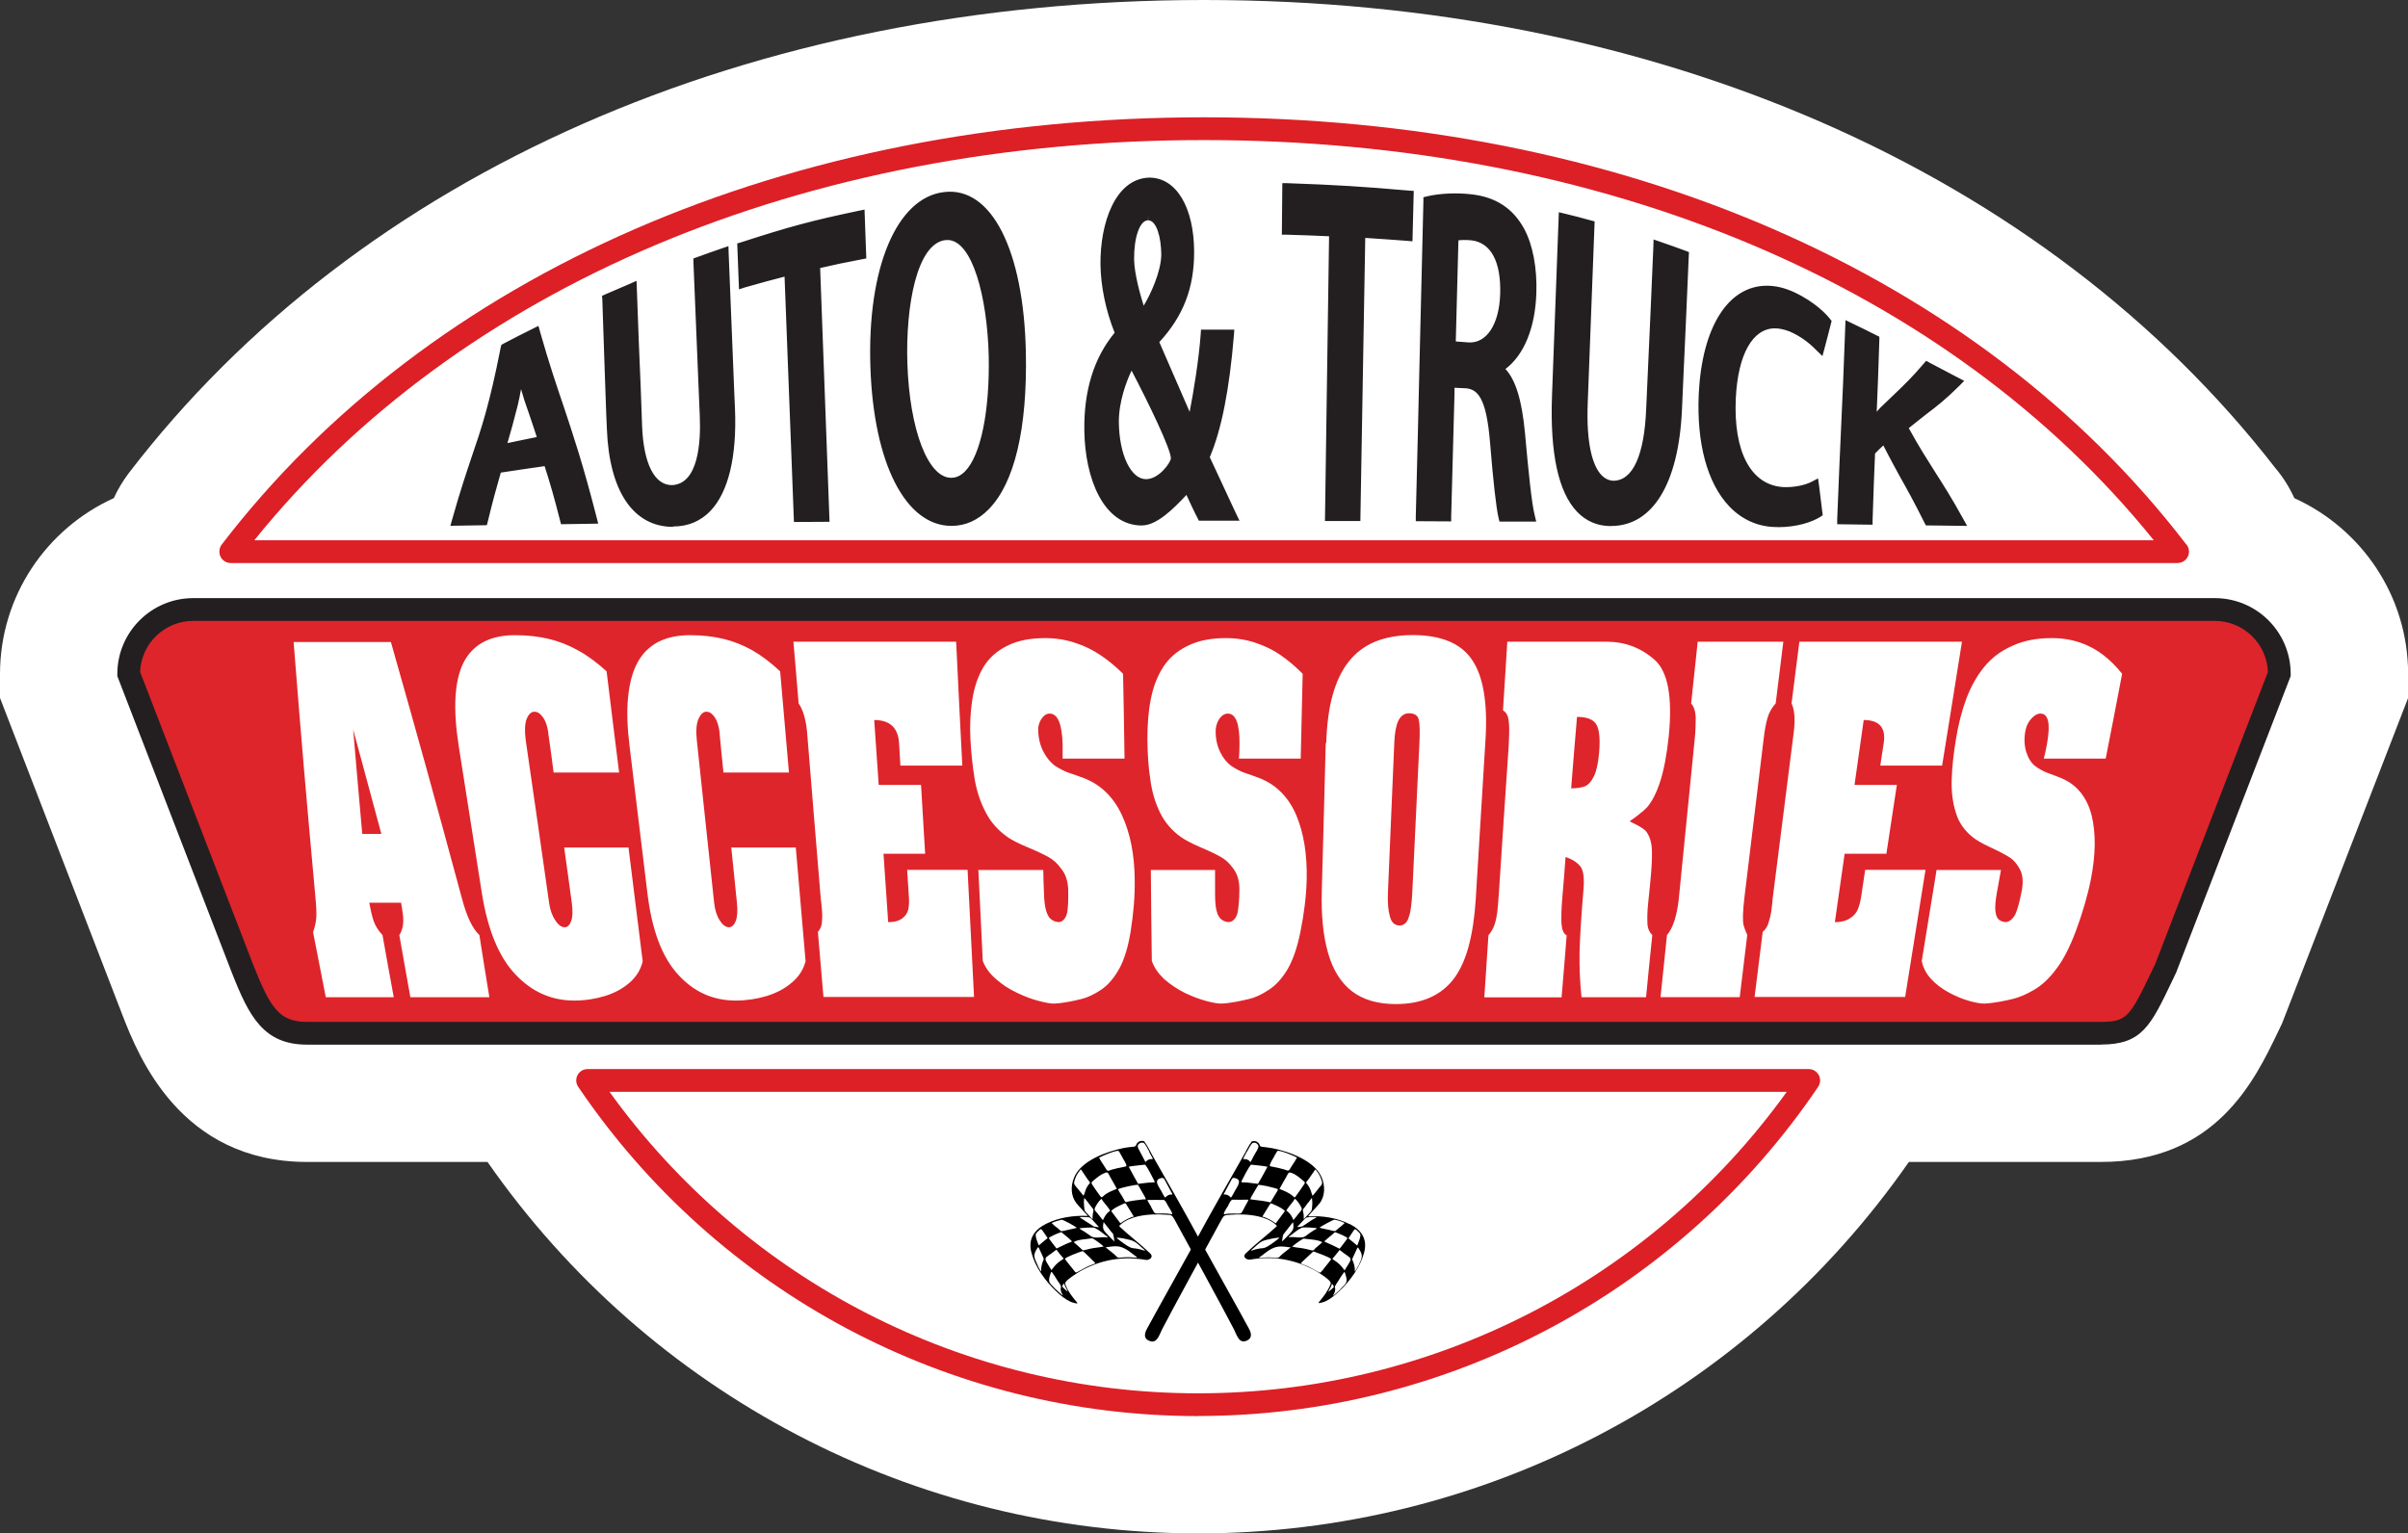
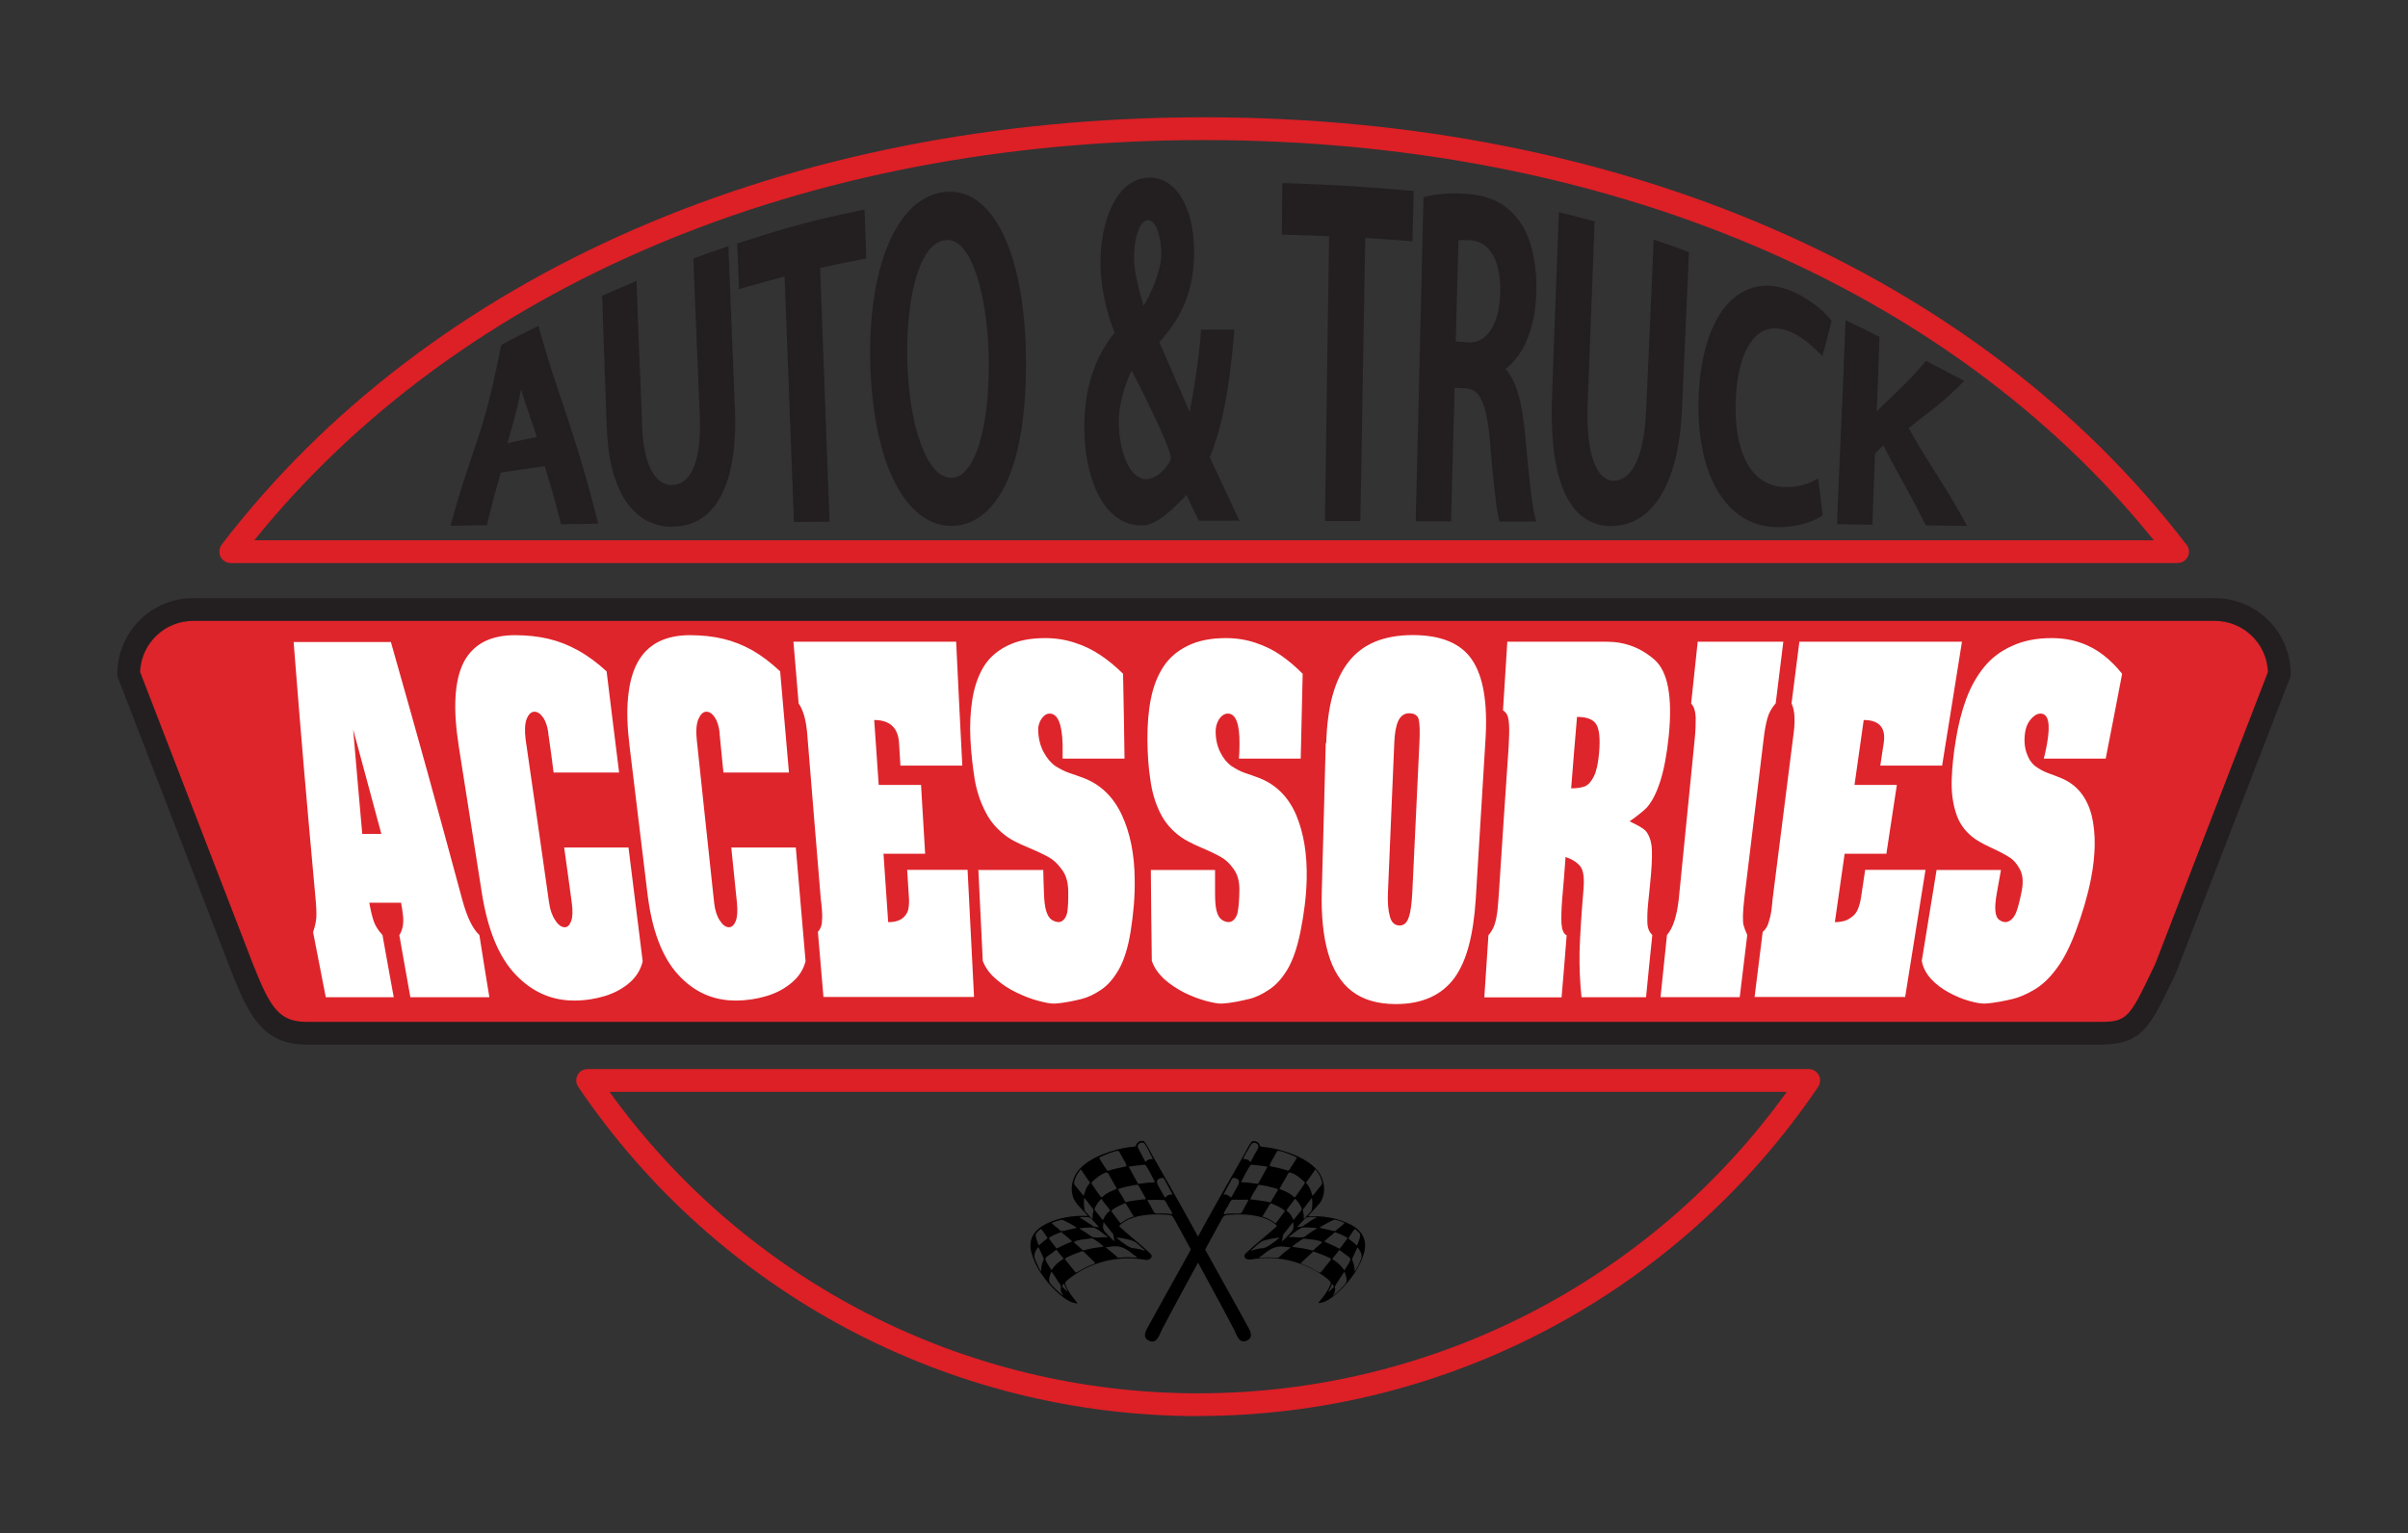
<svg xmlns="http://www.w3.org/2000/svg" width="246.278" height="156.872">
  <rect width="100%" height="100%" fill="#333333" stroke="none" />
-   <path fill="#fff" d="M234.66 50.97c-.5-1.1-1.16-2.16-1.96-3.1C209.1 17.46 169.2 0 123.14 0 76.8 0 36.7 17.66 13.14 48.44c-.6.8-1.1 1.64-1.5 2.52-6.86 3.1-11.64 10-11.64 18v2.44l12.56 32.54c1.6 4.1 5.9 14.93 18.84 14.93h18.46c16.58 23.8 43.65 38 72.68 38 29.03 0 56.1-14.18 72.69-38h19.65c11.74 0 15.7-8.3 18.1-13.3l.43-.9 12.88-33.27v-2.45c0-8-4.78-14.87-11.62-17.98z" />
  <g fill="#231F20">
    <path d="M60.52 53.1c-1.1 0-1.65.02-2.76.03-.7-2.7-1.04-3.86-1.72-5.98-2.1.3-3.14.45-5.22.76-.56 2-.84 3-1.4 5.35-1.1.02-1.62.02-2.7.04 2.1-7.58 3.14-8.25 4.98-17.68 1.2-.63 1.82-.94 3.04-1.56 2.23 7.85 3.35 9.45 5.78 19.04zm-4.96-8.02c-.58-1.77-.87-2.58-1.44-4.25-.33-1.05-.65-2.22-.9-3.3-.02 0-.03 0-.05.02-.2 1.3-.44 2.7-.7 3.84-.5 1.95-.76 2.82-1.27 4.6 1.74-.38 2.6-.57 4.36-.92zM46.06 53.8l.18-.64c.79-2.83 1.44-4.74 2-6.42.98-2.86 1.82-5.33 2.97-11.2l.06-.25.2-.12c1.22-.64 1.83-.95 3.06-1.56l.54-.27.16.58c.93 3.28 1.68 5.48 2.4 7.6 1 3.02 1.97 5.86 3.4 11.45l.15.6-3.8.06-.1-.38c-.63-2.47-.97-3.65-1.58-5.56-1.72.24-2.75.4-4.48.66l-.03.1c-.5 1.75-.77 2.72-1.3 4.9l-.1.38-3.74.06zm6.1-17.84c-1.15 5.78-2 8.25-2.97 11.1-.53 1.54-1.12 3.27-1.82 5.72l1.64-.03c.47-1.94.76-2.96 1.2-4.57l.2-.72.33-.04c2.08-.32 3.13-.47 5.22-.77l.4-.06.14.4c.67 2.07 1.02 3.23 1.65 5.63l1.73-.02c-1.32-5.14-2.24-7.87-3.22-10.75-.68-2-1.38-4.08-2.24-7.07-.82.42-1.38.7-2.27 1.17zm-1.67 10.7l.22-.8c.52-1.8.77-2.67 1.26-4.6.26-1.12.5-2.54.7-3.8l.04-.26.8-.35.18.56c.28 1.18.6 2.3.9 3.28l.44 1.3c.32.93.58 1.7 1 2.95l.17.53-.54.1c-1.75.36-2.62.54-4.36.92l-.8.17zm2.8-6.85c-.1.6-.23 1.18-.35 1.7-.42 1.64-.66 2.52-1.04 3.82 1.1-.22 1.87-.4 3-.62-.3-.94-.53-1.6-.8-2.4l-.45-1.3c-.12-.4-.24-.78-.36-1.2zM74.67 41.86c.32 7.87-2.1 11.5-5.8 11.53-3.55 0-6.06-3.13-6.3-9.53-.2-5.1-.28-7.37-.48-13.28 1-.47 1.5-.7 2.53-1.12.23 6.2.33 8.67.54 14.15.18 4.53 1.68 6.6 3.67 6.5 2.17-.1 3.44-2.5 3.23-7.56-.25-6.2-.38-9.1-.64-15.76 1.03-.37 1.55-.55 2.6-.9.26 6.68.38 9.68.64 15.96zM68.84 53.9c-4.07 0-6.53-3.65-6.77-10L62 42.3c-.14-4.07-.23-6.44-.4-11.7l-.03-.33.3-.14c1.03-.45 1.54-.67 2.56-1.1l.67-.3.03.73c.16 4.53.26 7.07.4 10.23l.14 3.9c.15 3.84 1.26 6.04 3.05 6.04 2.74-.12 2.96-4.47 2.85-7.05l-.15-3.62c-.16-4-.28-6.9-.5-12.15v-.37l.34-.12c1.04-.38 1.56-.56 2.6-.92l.64-.22.02.67c.25 6.1.37 9.13.58 14.37l.07 1.6c.2 4.9-.67 8.5-2.5 10.44-1.02 1.06-2.3 1.6-3.8 1.6h-.03zm-6.24-23c.17 5.03.26 7.38.4 11.35l.07 1.6c.2 5.75 2.32 9.04 5.77 9.04v.5l.04-.5c1.2-.02 2.24-.46 3.06-1.32 1.65-1.72 2.42-5.08 2.23-9.7l-.07-1.6c-.2-5.05-.32-8.04-.55-13.7-.56.2-1 .35-1.6.57.2 5 .3 7.88.47 11.8l.15 3.6c.27 6.53-1.87 8-3.7 8.08h-.15c-1.14 0-3.8-.67-4.05-6.98l-.15-3.92c-.12-3-.2-5.42-.37-9.5-.53.23-.96.4-1.55.68zM88.1 26.03c-1.9.36-2.86.56-4.75 1 .4 10.38.58 15.4.97 25.85-1.05 0-1.57 0-2.62.02-.4-10.3-.6-15.06-.98-25.24-1.87.47-2.8.73-4.66 1.27-.06-1.45-.1-2.18-.15-3.67 4.77-1.54 7.18-2.2 12.05-3.2.05 1.6.08 2.38.14 3.97zM81.2 53.4l-.96-25.1c-1.44.37-2.35.62-4.04 1.1l-.62.2-.18-4.7.36-.1c4.93-1.6 7.3-2.24 12.08-3.24l.58-.12.18 5-.42.08c-1.78.34-2.7.53-4.3.9l.96 25.96-3.63.02zm0-26.37l.98 25.36h1.62l-.96-25.77.4-.1c1.74-.4 2.67-.6 4.33-.9l-.1-2.96c-4.24.9-6.6 1.52-11.04 2.95l.1 2.65c1.53-.44 2.44-.68 4.07-1.1l.6-.14zM104.42 36.03c.24 11.6-2.88 17.26-7.1 17.26-4.43 0-7.48-6.37-7.8-15.77-.33-9.8 2.52-16.84 7.1-17.4 4.72-.55 7.6 6.3 7.8 15.9zm-12.1 1.12c.2 6.44 1.97 12.25 4.97 12.23 3.05-.02 4.48-5.98 4.3-13.04-.14-6.33-1.8-12.63-4.97-12.27-3.27.38-4.52 6.86-4.32 13.08zM97.32 53.8c-4.7 0-7.97-6.38-8.3-16.25-.34-10.13 2.68-17.33 7.53-17.9 4.87-.6 8.15 5.97 8.37 16.37.16 7.82-1.15 13.38-3.8 16.08-1.1 1.12-2.38 1.7-3.8 1.7zm-.17-33.2c-.16 0-.32.02-.48.04-4.24.5-6.97 7.44-6.65 16.88.3 9.13 3.24 15.27 7.3 15.27 1.14 0 2.18-.48 3.1-1.4 2.4-2.47 3.65-7.93 3.5-15.36-.2-9.37-2.85-15.43-6.77-15.43zm.15 29.28c-3.52 0-5.3-6.4-5.5-12.7-.2-6 .95-13.17 4.78-13.6 3.83-.44 5.4 6.7 5.53 12.75.15 6-.85 10.7-2.66 12.56-.63.64-1.35.97-2.14.98zm-.4-25.32c-.08 0-.14 0-.2 0-2.94.34-4.08 6.76-3.9 12.58.22 6.8 2.1 11.74 4.48 11.74.53 0 1-.23 1.44-.68 1.6-1.66 2.52-6.2 2.4-11.85-.15-5.86-1.64-11.8-4.23-11.8zM126 52.8c-1.24 0-1.86 0-3.08 0-.44-.87-1.42-3-1.42-3-.3 0-2.85 3.46-4.7 3.46-3.44 0-5.34-4.32-5.4-9.23-.07-4.33 1.18-7.57 3.13-9.83 0-.06 0-.08.02-.14-.88-2.1-1.47-4.6-1.5-7.02-.04-4.16 1.48-8.3 4.5-8.37 2.27-.06 4.07 2.56 4.08 7.1 0 3.47-1 6.33-3.6 9.07 0 .08 0 .12 0 .2 1.22 2.78 3.78 8.63 3.78 8.63.18 0 1.24-5.83 1.5-9.44.96 0 1.44 0 2.4 0-.42 5.1-1.17 9.5-2.52 12.57 1.13 2.42 1.7 3.63 2.8 6zm-5.76-5.9c0-1.55-4.48-9.97-4.48-9.97-.2-.02-1.86 3.2-1.83 6.27.04 3.53 1.34 6.33 3.3 6.32 1.58 0 3-1.96 3-2.63zM115.5 26.5c.02 2.2 1.25 5.7 1.28 5.72.35.05 2.5-3.7 2.5-6.24-.02-1.93-.55-4-1.87-3.97-1.33.03-1.92 2.26-1.9 4.5zM116.8 53.76c-3.98 0-5.84-4.88-5.9-9.72-.06-4.08.98-7.44 3.1-10-.9-2.25-1.42-4.73-1.45-7-.04-4.2 1.5-8.78 5-8.87 2.76 0 4.57 3.05 4.58 7.6 0 3.7-1.1 6.55-3.56 9.23l3.1 7.13c.38-1.9.95-5.4 1.13-7.94l.03-.47h.46c.96 0 1.44 0 2.4 0h.55l-.04.55c-.46 5.6-1.28 9.7-2.47 12.5 1.07 2.3 1.63 3.5 2.7 5.8l.34.7h-4.16l-.13-.27c-.3-.56-.82-1.68-1.14-2.37-.07.07-.14.14-.2.22-1.05 1.1-2.8 2.9-4.32 2.9zm.83-34.6c-2.76.08-4.12 4.02-4.08 7.87.03 2.2.55 4.64 1.46 6.84l.07.14-.05.3-.1.22c-2.07 2.4-3.08 5.58-3.03 9.5.05 4.2 1.6 8.74 4.9 8.74v.5-.5c1.1 0 2.8-1.76 3.6-2.6.63-.67.8-.85 1.1-.85.32.02.42.23.54.48.2.47.8 1.73 1.2 2.5h1.96c-.9-1.9-1.46-3.1-2.47-5.27l-.1-.2.1-.2c1.15-2.64 1.95-6.53 2.43-11.87-.5 0-.9 0-1.4 0-.2 2.16-.58 4.64-.75 5.66-.62 3.74-.73 3.75-1.17 3.77l-.34.02-3.97-9.17v-.33l.14-.2c2.4-2.53 3.46-5.23 3.46-8.74 0-3.88-1.45-6.6-3.5-6.6zm-.4 30.86c-2.2 0-3.76-2.8-3.8-6.8-.03-2.98 1.43-6.12 1.92-6.6l.15-.16.27-.03c.35 0 .4.02 2.68 4.68 2.05 4.22 2.3 5.33 2.3 5.8 0 .97-1.7 3.1-3.53 3.12zm-1.5-12.1c-.5 1.03-1.32 3.17-1.3 5.28.04 3.32 1.23 5.82 2.78 5.82 1.34 0 2.53-1.72 2.54-2.13 0-.96-2.32-5.73-4.02-8.98zm1.06-5.18c-.87-.1-1.8-5.22-1.8-6.2-.02-2.3.6-4.97 2.4-5h.04c1.7 0 2.32 2.3 2.33 4.46 0 2.4-1.75 5.77-2.47 6.5-.1.1-.27.24-.5.24zm.64-10.7l-.02.5c-.83 0-1.44 1.72-1.42 3.98.02 1.47.62 3.62.98 4.75.67-1.08 1.8-3.5 1.8-5.26-.02-1.72-.48-3.47-1.34-3.47v-.5zM143.98 24.16c-1.93-.15-2.9-.2-4.83-.33-.2 11.46-.3 17.74-.5 28.98-1.05 0-1.57 0-2.63 0 .16-11.29.24-17.6.4-29.1-1.92-.1-2.9-.14-4.82-.2.02-1.72.03-2.57.04-4.26 5 .17 7.48.32 12.44.74-.04 1.66-.06 2.5-.1 4.18zM139.15 53.3h-3.64l.42-29.13c-1.6-.08-2.57-.1-4.33-.16h-.5l.05-5.27h.5c5.06.18 7.5.33 12.47.76l.47.03-.13 5.16-.53-.05c-1.75-.13-2.7-.2-4.3-.3l-.5 28.96zm-2.62-1h1.63l.5-29 .52.04c1.75.1 2.7.16 4.3.28l.1-3.18c-4.48-.38-6.9-.52-11.44-.68l-.03 3.26c1.63.05 2.6.1 4.36.17h.48l-.4 29.1zM153.22 37.74c1.28.98 1.93 3.3 2.24 6.62.38 4.12.7 7.32 1.02 8.5-1.1 0-1.64 0-2.73 0-.22-.9-.54-3.64-.85-7.56-.35-4.26-1.15-5.98-3-6.07-.66-.04-.98-.05-1.62-.08-.15 5.56-.22 8.35-.36 13.7-1.05-.02-1.57-.02-2.6-.02.3-12.53.45-19.7.76-32.25 1.16-.27 2.75-.4 4.36-.2 2.32.26 3.93 1.3 5 3.25.85 1.6 1.28 3.84 1.2 6.37-.14 4-1.6 6.58-3.42 7.66 0 .03 0 .05 0 .08zm-3.04-2.22c2.2.15 3.65-2 3.76-5.42.13-4.1-1.45-5.77-3.37-6-.9-.1-1.57-.02-1.9.12-.12 4.4-.18 6.67-.3 11.2.73.03 1.1.06 1.8.1zM157.12 53.36h-3.76l-.1-.4c-.23-.95-.55-3.8-.86-7.62-.37-4.6-1.25-5.55-2.54-5.62l-1.1-.05v.57c-.13 4.87-.2 7.63-.34 12.6v.5l-3.62-.02v-.5c.16-6.08.27-10.9.38-15.68.12-5.07.24-10.1.4-16.58v-.38l.4-.1c1.3-.3 3.02-.38 4.52-.2 2.48.28 4.23 1.43 5.37 3.5.9 1.66 1.35 4.02 1.26 6.64-.12 3.52-1.26 6.3-3.16 7.73 1.06 1.14 1.68 3.2 2 6.56.33 3.68.68 7.24 1 8.43l.15.63zm-2.96-1h1.7c-.27-1.48-.56-4.28-.9-7.95-.3-3.4-.98-5.45-2.04-6.26l-.2-.16v-.53l.25-.22c1.86-1.1 3.05-3.82 3.16-7.24.08-2.46-.32-4.63-1.14-6.13-1-1.8-2.45-2.75-4.62-3-1.25-.15-2.65-.1-3.8.12-.16 6.26-.28 11.2-.4 16.17-.1 4.65-.22 9.32-.36 15.16h1.6c.14-4.67.2-7.4.33-12.12l.04-1.57 2.1.1c2.47.12 3.2 2.7 3.5 6.53.26 3.3.54 5.9.76 7.1zm-3.77-16.33c-.1 0-.17 0-.25 0-.72-.06-1.08-.08-1.8-.12l-.5-.02.33-12 .3-.12c.45-.2 1.17-.26 2.15-.15 1.2.16 3.98 1.07 3.8 6.52-.1 3.6-1.7 5.9-4.04 5.9zm-1.5-1.1c.43.04.77.06 1.3.1 1.85.12 3.14-1.84 3.24-4.94.1-3.3-.93-5.26-2.93-5.5-.58-.06-1.07-.04-1.34 0l-.27 10.34zM171.5 41.94c-.34 7.78-3.06 11.4-6.76 11.38-3.56 0-5.83-3.7-5.5-12.8.26-7.27.4-10.9.66-18.2 1.07.27 1.6.4 2.67.7-.28 7.3-.42 10.86-.7 18.05-.22 5.94 1.1 8.54 3.1 8.6 2.2.07 3.66-2.34 3.9-7.75.28-6.6.43-9.75.72-16.73 1.05.35 1.57.54 2.62.93-.28 6.68-.43 9.6-.7 15.8zM164.77 53.82h-.03c-1.36 0-2.52-.5-3.44-1.46-1.92-2-2.78-5.98-2.57-11.85l.7-18.8.58.14c1.1.27 1.63.4 2.7.7l.38.1-.7 18.45c-.2 4.75.65 6.7 1.38 7.48.36.38.76.58 1.23.6 2 0 3.16-2.6 3.36-7.28l.24-5.33c.16-3.58.3-6.57.5-11.4l.02-.67.64.22c1.06.36 1.58.55 2.64.94l.34.13-.02.35c-.2 4.86-.34 7.73-.5 11.33l-.2 4.5c-.35 7.52-3 11.84-7.25 11.84zm-4.4-30.86l-.64 17.58c-.2 5.6.57 9.34 2.3 11.13.73.77 1.62 1.15 2.7 1.15l.04.5v-.5c3.65 0 5.93-3.97 6.24-10.9l.22-4.5c.16-3.5.3-6.3.5-10.95-.63-.23-1.08-.4-1.65-.6-.2 4.45-.32 7.33-.47 10.74l-.24 5.34c-.3 6.8-2.5 8.23-4.3 8.23h-.1c-.74-.02-1.4-.33-1.93-.9-1.25-1.35-1.8-4.12-1.66-8.22l.7-17.65c-.64-.17-1.1-.3-1.7-.44zM185.84 52.46c-.75.47-2.24.97-4.12.96-4.83-.03-7.85-5.12-7.48-13.1.4-8.5 4.34-12.13 9-9.98 1.94.9 3.1 2.06 3.54 2.6-.27 1.07-.4 1.57-.67 2.55-.67-.72-1.64-1.53-2.9-2.05-3.27-1.35-5.9 1.06-6.2 7.24-.27 5.83 1.8 9.43 5.36 9.62 1.17.06 2.38-.2 3.14-.6.14 1.06.2 1.6.34 2.74zM181.8 53.92h-.08c-1.88 0-3.57-.75-4.88-2.14-2.23-2.36-3.33-6.43-3.1-11.48.33-6.83 3-11.07 6.97-11.07.9 0 1.82.22 2.76.65 2.2 1.02 3.4 2.36 3.7 2.75l.16.2-.06.24c-.26 1.04-.4 1.55-.65 2.5l-.23.86-.62-.6c-.83-.86-1.76-1.5-2.74-1.92-.52-.2-1.02-.32-1.5-.32-2.28 0-3.78 2.67-4 7.14-.26 5.52 1.56 8.92 4.88 9.1 1.04.04 2.16-.17 2.9-.56l.63-.33.1.7c.14 1.08.2 1.63.34 2.77l.04.3-.27.18c-.8.5-2.34 1.04-4.3 1.04zm-1.1-23.7c-3.37 0-5.66 3.9-5.95 10.13-.23 4.77.77 8.58 2.8 10.74 1.15 1.2 2.55 1.8 4.17 1.82l.07.5v-.5c1.53 0 2.78-.37 3.5-.73-.08-.7-.14-1.17-.2-1.77-.82.3-1.82.44-2.77.38-3.88-.2-6.1-4.08-5.82-10.13.25-5.06 2.12-8.08 5-8.08.6 0 1.24.12 1.9.4.86.35 1.68.87 2.45 1.55.12-.48.23-.9.38-1.47-.43-.5-1.47-1.5-3.2-2.3-.8-.36-1.58-.55-2.32-.55zM200.32 53.3c-1.22-.03-1.83-.03-3.05-.05-1.86-3.76-2.76-5.05-4.52-8.5-.58.54-.88.83-1.48 1.44-.1 2.48-.14 3.74-.25 6.97-1.04 0-1.56-.02-2.6-.03.33-9.17.47-10.44.8-19.6 1 .5 1.5.73 2.48 1.23-.13 4.12-.2 5.56-.32 8.68.03 0 .04 0 .07.02.42-.54.86-1.02 1.28-1.46 1.8-1.77 2.68-2.47 4.38-4.46 1.2.6 1.78.92 2.95 1.54-2.1 2.1-3.2 2.67-5.47 4.6 2.2 4.12 3.35 5.3 5.74 9.6zM201.17 53.8l-4.2-.05-.15-.28c-1.02-2.06-1.74-3.35-2.5-4.7-.52-.96-1.06-1.93-1.7-3.2-.3.26-.53.5-.85.83-.1 2.37-.15 3.64-.25 6.8v.48l-3.62-.05v-.5c.18-4.62.3-7.24.42-9.87.12-2.6.24-5.2.4-9.74l.03-.77.7.34c1 .48 1.5.72 2.48 1.22l.28.14v.32c-.1 3.5-.18 5.06-.27 7.35.13-.15.26-.28.38-.42.58-.56 1.02-.97 1.42-1.36 1-.96 1.8-1.72 3-3.13l.26-.3.36.2c1.1.57 1.68.88 2.7 1.42l.83.43-.47.48c-1.36 1.36-2.3 2.1-3.4 2.93-.53.42-1.1.86-1.8 1.43 1.05 1.92 1.86 3.17 2.7 4.5.83 1.3 1.7 2.66 2.85 4.75l.42.75zm-3.6-1.04l1.9.02c-.95-1.65-1.7-2.8-2.4-3.94-.92-1.43-1.77-2.77-2.93-4.94l-.2-.35.32-.26c.84-.72 1.5-1.25 2.14-1.73.93-.72 1.75-1.35 2.8-2.37-.7-.37-1.2-.64-1.97-1.04-1.1 1.26-1.86 2-2.8 2.9-.4.4-.85.8-1.36 1.3-.42.46-.83.9-1.23 1.42l-.2.26-.7-.2-.06-.4.04-1.12c.1-2.34.16-3.87.27-7.25-.58-.28-1-.5-1.5-.74-.16 4.08-.27 6.53-.38 8.98-.1 2.53-.23 5.05-.4 9.35l1.62.02c.1-2.88.14-4.14.23-6.5v-.2l.14-.13c.62-.62.92-.9 1.52-1.44l.48-.44.3.58c.78 1.54 1.4 2.65 2 3.74.73 1.3 1.42 2.55 2.38 4.48z" />
  </g>
-   <path d="M138.03 125.23c-1.3-.66-2.8-.87-4.24-.8-.04-.02.97-1.06 1.2-1.36.54-.75.54-1.74.2-2.58-.7-1.74-3.34-2.68-5.04-3.02-.32-.06-.65-.1-.98-.14-.4-.02-.25-.16-.46-.4-.2-.2-.43-.24-.68-.16-.34.42-.6 1.04-.88 1.5-1.67 2.94-3.36 5.87-4.96 8.85-.42.78-4.5 8.07-4.9 8.85-.3.56-.3 1.07.4 1.25.66.18.9-.7 1.15-1.2.8-1.58 5.24-9.7 6.1-11.27.24-.44.33-.44.8-.47.93-.08 2-.06 2.95.16.6.13 1.3.4 1.77.83.1.08.14.15.1.2-1.02.94-2.15 1.78-3.14 2.74-.4.37.06.7.46.65.23-.04.47-.08.72-.1 2.32-.27 4.74.36 6.67 1.7.18.13.88.6.83.83 0 .05-.02.1-.04.14-.25.63-.65 1.15-1.06 1.65-.13.15-.26.3.08.2.2-.04.44-.13.5-.16.5-.23 1-.65 1.4-1.04 1.1-1.03 2.15-2.47 2.54-3.95.37-1.4-.32-2.34-1.53-2.94zm-.22 1.45c-.24.37-.53.7-.8 1.07-.5-.25-1-.5-1.53-.72-.05-.03 0-.06.03-.1.17-.17.37-.3.55-.47.13-.1.27-.22.38-.33.1-.1.1-.08.22-.03.2.06 1.1.43 1.16.58zm-1.3-1.9c.25.04.73.18.94.3.06.02.1.02.04.07-.17.17-.37.34-.56.48-.35.26-.26.38-.68.27-.43-.12-.87-.18-1.3-.3.1-.12 1.44-.85 1.56-.83zm-4.26.24c.1.7.03.8-.42 1.28-.15.16-.3.32-.47.48-.06.06-.12.12-.18.17-.02 0-.06.05-.06.03 0-.1.1-.67.14-.7.35-.42.64-.86 1-1.26zm-.68-1.16c-.04-.04.27-.4.3-.47.16-.2.37-.44.5-.66.02-.04.05-.12.1-.07.2.15.5.6.6.82.16.27 0 .37-.2.6-.2.24-.37.5-.58.73-.2-.42-.32-.67-.72-.97zm.4 2.54c.16-.12.32-.23.46-.35.06-.05.44-.33.5-.33.07-.03.13-.1.2-.12.2-.08 1.3 0 1.56.05-.03.07-.23.17-.3.2-.32.2-.6.4-.9.63-.33.24-1.12.03-1.58.08-.02 0-.05 0-.07 0-.14 0 .13-.15.14-.16zm1.93-1.9h.3c.13 0 .24-.02.36 0 0 0 .1 0 .1.03 0 0-.46.27-.52.3-.3.2-.62.43-.94.63-.05.03-.5.1-.52.05.23-.26.47-.5.7-.75.2-.2.23-.22.5-.24zm-.3-3.56c.32-.4.6-.85.9-1.27.05-.08.1.03.13.08.3.35.45.7.57 1.13.08.3-.14.45-.32.67-.2.26-.4.52-.63.78-.12-.2-.15-.5-.26-.7-.08-.16-.15-.3-.26-.44-.04-.06-.2-.2-.14-.26zm.2 2.1c.24-.34.35-.47.37-.48.02 0 .03.18.05.48 0 .12-.02.44-.04.57-.04.28-.03.25-.3.54-.37.4-.56.6-.54.57 0 0 0-.1 0-.34 0-.13-.04-.3-.07-.44-.04-.2-.02-.23.2-.47.05-.08.1-.14.3-.42zm-.43-1.87c-.27.42-.57.83-.87 1.24-.1.16-.14.07-.26-.04-.4-.36-.9-.54-1.38-.74.2-.4.44-.77.65-1.15.26-.44.23-.63.6-.48.46.16.8.48 1.16.78.2.15.24.2.1.4zm-3.18-2.62c.04-.1.4-.75.45-.8.17-.14 1.72.5 1.95.64.1.04.05.07 0 .14-.2.37-.46.7-.67 1.08-.15.26-.33.1-.6.02-.4-.12-.8-.2-1.22-.28-.06 0-.17-.02-.22-.08-.08-.1.26-.64.3-.73zm-2.66-.72c.45-.82.5-.87.65-.92.18-.04.35.03.47.2.1.15.08.25-.1.6-.1.13-.27.46-.4.7-.28.55-.25.5-.34.4-.1-.16-.38-.26-.6-.23-.1.02-.12.04.3-.74zm-.54 2.98c.18-.36.68-1.33.9-1.6.07-.08.08-.06.18-.05.52.06 1.06.1 1.56.2-.3.58-.63 1.17-.97 1.75-.47-.04-.95-.14-1.42-.15-.12 0-.34.04-.25-.14zm-1.68 1.07c.24-.43.45-.87.7-1.3.1-.16.5-.03.63.1.26.3-.2.88-.33 1.13-.03.06-.36.7-.42.7-.02 0-.04-.03-.05-.04-.13-.16-.42-.32-.64-.26-.14.04.1-.3.12-.33zm2 1.6c-.45.8-.2.67-1.18.67-.3 0-.6 0-.9.08-.24.04.3-.77.35-.83.06-.14.32-.72.5-.67.05.02 1.4 0 1.6 0 0 .1-.32.65-.38.75zm.84-.76c-.05 0-.2 0-.25-.02-.07-.06.3-.65.35-.73.15-.25.3-.5.44-.75.28-.03 1.75.3 2 .44.07.03-.2.43-.24.5-.1.18-.23.37-.34.56-.03.04-.15.32-.23.28-.13-.07-1.5-.26-1.74-.27zm2.36 2.4c-.04.05-.1 0-.17-.06-.32-.23-.66-.4-1.08-.56-.14-.03-.17 0-.1-.13.23-.4.5-.78.73-1.18.1-.14.14-.08.27-.02.4.17.9.38 1.2.67.1.06.03.1-.03.17-.28.36-.55.74-.82 1.1zm-2.44 2.8c-.32.1.13-.22.18-.27.46-.4.65-.66 1.24-.8.4-.1.84-.2 1.27-.23.1 0 .13 0 .03.07-.32.26-1.2.96-1.6 1-.38.02-.75.1-1.12.23zm2.74.7c-.1.12-.52.03-.66.03-.42-.04-.87 0-1.3.03-.2 0 0-.08.05-.12.3-.2.54-.43.8-.6.88-.57 1.3-.47 2.3-.35-.38.34-.83.62-1.18 1zm2.57-1.9c.37.06 1.57.1 1.85.38-.23.2-.48.4-.7.6-.1.12-.2.26-.35.22-.22-.05-.43-.1-.66-.16-.45-.1-.9-.12-1.37-.22.14-.15 1.1-.86 1.22-.83zm1.85 3.26c-.23.3-.2.24-.54.07-.42-.24-.86-.5-1.33-.66-.35-.15-.4-.1-.12-.36.35-.3.67-.65 1.02-.95.06-.06.07-.06.15-.03.26.1 1.63.57 1.74.77-.28.4-.62.76-.9 1.16zm.98 1.4c.03-.13.25.25.2.3-.08.07-.47.45-.56.48.1-.27.3-.5.36-.78zm.9.5c-.22.23-.46.42-.7.63l-.04.03c-.1.08.02-.1.02-.1.12-.2.22-.5.14-.73-.05-.14.25-.5.34-.66.18-.3.37-.6.58-.88.1-.1.12.1.14.16.3.93.1.9-.5 1.55zm.4-1.92c-.3-.44-.58-.73-1.06-1.04-.06-.04-.22-.1-.15-.18.2-.23.4-.46.58-.7.03-.04.1-.2.17-.14 1.28 1.05 1.4.54.47 2.06zm1.43-.5c-.02.05-.4.78-.38.58.04-.4-.1-.85-.27-1.2 0-.06.46-1 .52-1.14.08-.16.1-.03.18.07.5.73.26.96-.04 1.7zm-.13-2.03c-.3-.27-.6-.5-.9-.74.17-.26.35-.53.53-.8.17-.24.2-.14.4.04.1.08.18.18.26.28.15.2-.2 1-.3 1.23z" />
+   <path d="M138.03 125.23c-1.3-.66-2.8-.87-4.24-.8-.04-.02.97-1.06 1.2-1.36.54-.75.54-1.74.2-2.58-.7-1.74-3.34-2.68-5.04-3.02-.32-.06-.65-.1-.98-.14-.4-.02-.25-.16-.46-.4-.2-.2-.43-.24-.68-.16-.34.42-.6 1.04-.88 1.5-1.67 2.94-3.36 5.87-4.96 8.85-.42.78-4.5 8.07-4.9 8.85-.3.56-.3 1.07.4 1.25.66.18.9-.7 1.15-1.2.8-1.58 5.24-9.7 6.1-11.27.24-.44.33-.44.8-.47.93-.08 2-.06 2.95.16.6.13 1.3.4 1.77.83.1.08.14.15.1.2-1.02.94-2.15 1.78-3.14 2.74-.4.37.06.7.46.65.23-.04.47-.08.72-.1 2.32-.27 4.74.36 6.67 1.7.18.13.88.6.83.83 0 .05-.02.1-.04.14-.25.63-.65 1.15-1.06 1.65-.13.15-.26.3.08.2.2-.04.44-.13.5-.16.5-.23 1-.65 1.4-1.04 1.1-1.03 2.15-2.47 2.54-3.95.37-1.4-.32-2.34-1.53-2.94zm-.22 1.45c-.24.37-.53.7-.8 1.07-.5-.25-1-.5-1.53-.72-.05-.03 0-.06.03-.1.17-.17.37-.3.55-.47.13-.1.27-.22.38-.33.1-.1.1-.08.22-.03.2.06 1.1.43 1.16.58zm-1.3-1.9c.25.04.73.18.94.3.06.02.1.02.04.07-.17.17-.37.34-.56.48-.35.26-.26.38-.68.27-.43-.12-.87-.18-1.3-.3.1-.12 1.44-.85 1.56-.83zm-4.26.24c.1.7.03.8-.42 1.28-.15.16-.3.32-.47.48-.06.06-.12.12-.18.17-.02 0-.06.05-.06.03 0-.1.1-.67.14-.7.35-.42.64-.86 1-1.26zm-.68-1.16c-.04-.04.27-.4.3-.47.16-.2.37-.44.5-.66.02-.04.05-.12.1-.07.2.15.5.6.6.82.16.27 0 .37-.2.6-.2.24-.37.5-.58.73-.2-.42-.32-.67-.72-.97zm.4 2.54c.16-.12.32-.23.46-.35.06-.05.44-.33.5-.33.07-.03.13-.1.2-.12.2-.08 1.3 0 1.56.05-.03.07-.23.17-.3.2-.32.2-.6.4-.9.63-.33.24-1.12.03-1.58.08-.02 0-.05 0-.07 0-.14 0 .13-.15.14-.16zm1.93-1.9h.3c.13 0 .24-.02.36 0 0 0 .1 0 .1.03 0 0-.46.27-.52.3-.3.2-.62.43-.94.63-.05.03-.5.1-.52.05.23-.26.47-.5.7-.75.2-.2.23-.22.5-.24zm-.3-3.56c.32-.4.6-.85.9-1.27.05-.08.1.03.13.08.3.35.45.7.57 1.13.08.3-.14.45-.32.67-.2.26-.4.52-.63.78-.12-.2-.15-.5-.26-.7-.08-.16-.15-.3-.26-.44-.04-.06-.2-.2-.14-.26zm.2 2.1c.24-.34.35-.47.37-.48.02 0 .03.18.05.48 0 .12-.02.44-.04.57-.04.28-.03.25-.3.54-.37.4-.56.6-.54.57 0 0 0-.1 0-.34 0-.13-.04-.3-.07-.44-.04-.2-.02-.23.2-.47.05-.08.1-.14.3-.42zm-.43-1.87c-.27.42-.57.83-.87 1.24-.1.16-.14.07-.26-.04-.4-.36-.9-.54-1.38-.74.2-.4.44-.77.65-1.15.26-.44.23-.63.6-.48.46.16.8.48 1.16.78.2.15.24.2.1.4zm-3.18-2.62c.04-.1.4-.75.45-.8.17-.14 1.72.5 1.95.64.1.04.05.07 0 .14-.2.37-.46.7-.67 1.08-.15.26-.33.1-.6.02-.4-.12-.8-.2-1.22-.28-.06 0-.17-.02-.22-.08-.08-.1.26-.64.3-.73zm-2.66-.72c.45-.82.5-.87.65-.92.18-.04.35.03.47.2.1.15.08.25-.1.6-.1.13-.27.46-.4.7-.28.55-.25.5-.34.4-.1-.16-.38-.26-.6-.23-.1.02-.12.04.3-.74zm-.54 2.98c.18-.36.68-1.33.9-1.6.07-.08.08-.06.18-.05.52.06 1.06.1 1.56.2-.3.58-.63 1.17-.97 1.75-.47-.04-.95-.14-1.42-.15-.12 0-.34.04-.25-.14zm-1.68 1.07c.24-.43.45-.87.7-1.3.1-.16.5-.03.63.1.26.3-.2.88-.33 1.13-.03.06-.36.7-.42.7-.02 0-.04-.03-.05-.04-.13-.16-.42-.32-.64-.26-.14.04.1-.3.12-.33zm2 1.6c-.45.8-.2.67-1.18.67-.3 0-.6 0-.9.08-.24.04.3-.77.35-.83.06-.14.32-.72.5-.67.05.02 1.4 0 1.6 0 0 .1-.32.65-.38.75zm.84-.76c-.05 0-.2 0-.25-.02-.07-.06.3-.65.35-.73.15-.25.3-.5.44-.75.28-.03 1.75.3 2 .44.07.03-.2.43-.24.5-.1.18-.23.37-.34.56-.03.04-.15.32-.23.28-.13-.07-1.5-.26-1.74-.27zm2.36 2.4c-.04.05-.1 0-.17-.06-.32-.23-.66-.4-1.08-.56-.14-.03-.17 0-.1-.13.23-.4.5-.78.73-1.18.1-.14.14-.08.27-.02.4.17.9.38 1.2.67.1.06.03.1-.03.17-.28.36-.55.74-.82 1.1zm-2.44 2.8c-.32.1.13-.22.18-.27.46-.4.65-.66 1.24-.8.4-.1.84-.2 1.27-.23.1 0 .13 0 .03.07-.32.26-1.2.96-1.6 1-.38.02-.75.1-1.12.23zm2.74.7c-.1.12-.52.03-.66.03-.42-.04-.87 0-1.3.03-.2 0 0-.08.05-.12.3-.2.54-.43.8-.6.88-.57 1.3-.47 2.3-.35-.38.34-.83.62-1.18 1zm2.57-1.9c.37.06 1.57.1 1.85.38-.23.2-.48.4-.7.6-.1.12-.2.26-.35.22-.22-.05-.43-.1-.66-.16-.45-.1-.9-.12-1.37-.22.14-.15 1.1-.86 1.22-.83zm1.85 3.26c-.23.3-.2.24-.54.07-.42-.24-.86-.5-1.33-.66-.35-.15-.4-.1-.12-.36.35-.3.67-.65 1.02-.95.06-.06.07-.06.15-.03.26.1 1.63.57 1.74.77-.28.4-.62.76-.9 1.16zm.98 1.4c.03-.13.25.25.2.3-.08.07-.47.45-.56.48.1-.27.3-.5.36-.78zm.9.5c-.22.23-.46.42-.7.63l-.04.03c-.1.08.02-.1.02-.1.12-.2.22-.5.14-.73-.05-.14.25-.5.34-.66.18-.3.37-.6.58-.88.1-.1.12.1.14.16.3.93.1.9-.5 1.55m.4-1.92c-.3-.44-.58-.73-1.06-1.04-.06-.04-.22-.1-.15-.18.2-.23.4-.46.58-.7.03-.04.1-.2.17-.14 1.28 1.05 1.4.54.47 2.06zm1.43-.5c-.02.05-.4.78-.38.58.04-.4-.1-.85-.27-1.2 0-.06.46-1 .52-1.14.08-.16.1-.03.18.07.5.73.26.96-.04 1.7zm-.13-2.03c-.3-.27-.6-.5-.9-.74.17-.26.35-.53.53-.8.17-.24.2-.14.4.04.1.08.18.18.26.28.15.2-.2 1-.3 1.23z" />
  <path fill-rule="evenodd" d="M108.05 132.12c.4.4.9.8 1.42 1.04.05.03.3.12.5.16.34.1.2-.05.08-.2-.42-.5-.82-1.02-1.06-1.65-.02-.05-.04-.1-.05-.14-.05-.24.65-.7.85-.84 1.92-1.34 4.34-1.97 6.66-1.7.25.02.5.06.73.1.4.05.84-.3.46-.66-1-.96-2.13-1.8-3.14-2.75-.05-.05 0-.12.1-.2.47-.43 1.15-.7 1.77-.84.94-.22 2-.24 2.94-.17.46.02.55.02.8.46.85 1.56 5.3 9.7 6.1 11.28.25.5.48 1.37 1.14 1.2.7-.2.7-.7.4-1.26-.4-.78-4.48-8.07-4.9-8.85-1.6-2.98-3.28-5.9-4.96-8.85-.26-.46-.54-1.08-.88-1.5-.25-.08-.5-.03-.68.17-.2.23-.07.37-.46.4-.33.02-.65.07-.97.13-1.7.35-4.33 1.28-5.04 3-.36.85-.36 1.84.2 2.6.22.3 1.23 1.34 1.2 1.34-1.45-.06-2.94.15-4.25.8-1.2.6-1.9 1.54-1.52 2.95.38 1.48 1.43 2.92 2.52 3.95zm-.9-5.46c-.3.25-.6.47-.9.75-.1-.2-.44-1.03-.28-1.22.07-.1.16-.2.25-.27.2-.18.23-.27.4-.03.2.26.36.53.54.8zm2.98-1.05c-.42.12-.86.18-1.3.3-.4.1-.32 0-.66-.27-.2-.14-.4-.3-.57-.48-.05-.05-.02-.05.04-.08.2-.1.7-.25.94-.3.12-.02 1.47.7 1.55.84zm2.6-2.85c.12.2.33.44.5.64.02.05.33.42.3.46-.4.3-.53.55-.73.97-.2-.23-.38-.5-.58-.73-.2-.23-.36-.33-.2-.6.1-.23.4-.67.6-.83.05-.05.08.03.1.08zm1.12 3.52c.03.04.12.62.12.72 0 0-.04-.04-.06-.05-.05-.05-.1-.1-.17-.17-.16-.16-.32-.32-.47-.48-.45-.48-.53-.57-.4-1.28.34.4.64.84 1 1.25zm-.6.3c-.02 0-.05 0-.07 0-.45-.06-1.25.15-1.58-.1-.3-.2-.58-.43-.9-.6-.07-.05-.27-.15-.3-.22.26-.04 1.36-.13 1.56-.05.07.03.14.1.2.12.06 0 .44.28.5.33.14.12.3.23.45.35.02 0 .3.16.15.16zm-1.56-1.82c.23.25.47.5.7.77-.03.03-.47-.03-.52-.06-.32-.2-.63-.4-.94-.6-.06-.06-.5-.32-.5-.33-.03-.02.07-.03.08-.03.12-.02.23 0 .35 0h.32c.28.03.3.04.5.25zm-.84-1.72c.02-.3.03-.48.05-.47.04 0 .14.14.4.47.2.28.26.34.32.42.2.24.23.28.2.47-.04.14-.06.3-.07.44 0 .23-.02.33 0 .35 0 .04-.18-.16-.55-.56-.27-.3-.26-.26-.3-.53-.02-.12-.04-.44-.04-.56zm.62-2.1c.05.08-.1.2-.14.26-.1.12-.17.26-.25.42-.1.2-.14.52-.27.7-.2-.25-.4-.5-.62-.76-.18-.23-.4-.38-.32-.68.12-.44.27-.78.57-1.13.04-.05.08-.16.14-.08.3.42.56.87.88 1.27zm3.4-2.38c.07.1.4.62.32.73-.05.06-.16.07-.23.08-.4.08-.82.16-1.23.28-.26.08-.44.24-.58-.02-.22-.37-.47-.7-.68-1.08-.05-.08-.1-.1 0-.15.23-.14 1.78-.8 1.95-.64.05.04.4.7.46.8zm2.66-.72c.43.78.42.76.3.74-.2-.03-.47.07-.6.22-.08.1-.05.15-.33-.4-.12-.24-.3-.57-.37-.7-.2-.35-.2-.45-.12-.6.13-.17.3-.24.5-.2.15.06.2.1.64.93zm2.22 4.04c.02.04.26.37.1.33-.2-.06-.5.1-.63.26 0 0-.03.04-.05.04-.06 0-.4-.64-.42-.7-.14-.25-.6-.84-.34-1.12.13-.15.55-.27.63-.1h.02c.24.42.45.86.7 1.3zm-2 1.6c-.06-.1-.4-.64-.4-.72.22-.02 1.58 0 1.63 0 .17-.07.42.5.5.64.03.05.58.86.35.82-.3-.07-.6-.08-.9-.08-1 0-.74.14-1.2-.66zm-2.32-4.12c.5-.1 1.05-.14 1.56-.2.1 0 .12-.03.18.05.22.27.72 1.25.9 1.62.1.17-.13.13-.25.14-.47 0-.95.1-1.42.14-.33-.58-.65-1.17-.96-1.75zm-.48 3.35c-.1-.2-.22-.38-.34-.57-.04-.06-.3-.45-.24-.5.26-.12 1.72-.46 2.02-.43.14.25.28.5.43.75.04.08.42.67.35.74-.05 0-.2 0-.26 0-.24.02-1.6.2-1.73.28-.1.04-.2-.24-.24-.28zm-1.26 1.12c.32-.28.82-.5 1.2-.67.14-.06.2-.12.28.02.23.4.5.77.73 1.18.1.14.05.1-.1.13-.4.15-.74.33-1.07.56-.07.06-.13.1-.16.07-.28-.36-.55-.74-.83-1.1-.05-.08-.12-.12-.04-.18zm-1.12-1.4c-.3-.42-.6-.83-.87-1.25-.12-.2-.07-.24.12-.4.37-.3.7-.6 1.16-.78.37-.16.34.03.6.47.2.38.45.76.64 1.15-.47.2-1 .38-1.37.74-.13.1-.15.2-.27.05zm1.7 4.25c-.1-.07-.07-.07.04-.06.42.03.86.12 1.27.23.57.15.76.4 1.22.8.06.05.5.37.18.27-.37-.12-.74-.2-1.13-.23-.38-.03-1.27-.74-1.6-1zm-1.2.92c1-.13 1.42-.24 2.3.33.27.18.52.4.8.6.05.05.24.14.04.13-.43-.03-.88-.07-1.3-.03-.14 0-.55.1-.66-.03-.34-.38-.8-.66-1.17-1zm-1.54.14c-.22.06-.44.1-.66.16-.15.04-.25-.1-.35-.2-.22-.22-.47-.4-.7-.62.28-.28 1.48-.32 1.86-.4.13-.02 1.07.7 1.2.84-.45.1-.9.12-1.36.22zm-2.62 1.05c.1-.2 1.48-.7 1.75-.78.07-.02.08-.03.15.03.35.3.66.65 1 .96.3.27.25.23-.1.37-.48.17-.9.42-1.34.66-.34.18-.32.23-.54-.07-.3-.4-.64-.77-.92-1.17zm-.84-1.05c-.27-.36-.56-.7-.8-1.07.06-.15.95-.52 1.16-.58.1-.05.12-.06.2.03.13.1.26.22.4.33.18.16.38.3.55.48 0 .03.07.07.02.1-.54.2-1.05.46-1.55.7zm.57 3.9c-.04-.04.17-.42.2-.3.07.28.27.52.36.8-.07-.03-.47-.42-.55-.5zm-1.1-1.7c-.93-1.53-.82-1.03.47-2.07.05-.05.13.1.16.14.18.24.38.47.58.7.07.08-.08.14-.15.18-.47.3-.74.6-1.06 1.04zm-.1.37c.03-.07.06-.27.15-.16.2.27.4.58.58.88.1.15.4.52.34.66-.08.22.02.53.14.72 0 0 .12.2.03.1l-.06-.03c-.23-.22-.47-.4-.7-.63-.58-.64-.8-.63-.48-1.55zm-1.32-.88c-.3-.73-.54-.96-.05-1.7.07-.1.1-.22.18-.06.06.15.53 1.08.5 1.15-.15.35-.3.8-.26 1.2 0 .2-.36-.54-.37-.6z" clip-rule="evenodd" />
  <path fill="#DD1F26" d="M122.54 144.87c-25.43 0-49.13-12.6-63.4-33.68-.25-.36-.27-.82-.07-1.2.2-.4.6-.62 1.03-.62H185c.42 0 .8.23 1.02.62.2.38.17.84-.07 1.2-14.27 21.08-37.98 33.67-63.4 33.67zm-60.2-33.17c13.94 19.36 36.28 30.84 60.2 30.84s46.26-11.48 60.2-30.84H62.35zM222.7 57.6s0 0-.02 0H23.6c-.44 0-.85-.25-1.04-.64-.2-.4-.15-.88.1-1.23C43.95 27.93 80.57 12 123.16 12c42.5 0 79.06 15.88 100.35 43.58.22.2.37.52.37.86 0 .64-.53 1.16-1.17 1.16zM26 55.27h194.28c-21.02-26.05-56.26-40.94-97.14-40.94S47 29.23 26 55.28z" />
  <path fill="#DE252B" d="M221.48 99.1c-2.48 5.15-2.96 6.6-6.6 6.6H31.4c-3.65 0-4.85-2.18-6.6-6.6L13.16 68.95c0-3.64 2.96-6.6 6.6-6.6h206.76c3.64 0 6.6 2.96 6.6 6.6L221.47 99.1z" />
  <path fill="#231F20" d="M214.88 106.87H31.4c-4.45 0-5.93-2.9-7.68-7.34L12 69.17v-.22c0-4.28 3.48-7.76 7.76-7.76h206.76c4.28 0 7.76 3.47 7.76 7.75v.22l-11.72 30.35-.43.9c-2.18 4.56-3.08 6.45-7.25 6.45zM14.33 68.74L25.9 98.7c1.78 4.52 2.72 5.84 5.5 5.84h183.48c2.62 0 2.95-.5 5.15-5.1l.4-.84 11.52-29.85c-.1-2.9-2.5-5.23-5.43-5.23H19.76c-2.93 0-5.32 2.32-5.43 5.23z" />
  <path fill="#fff" d="M39.97 65.65c3 10.55 4.45 15.82 7.3 26.36.48 1.78 1.06 3 1.76 3.65.4 2.54.6 3.82 1.02 6.36-3.24 0-4.85 0-8.08 0-.46-2.54-.68-3.8-1.13-6.35.2-.3.3-.64.36-.96.05-.33.06-.66.02-1-.03-.34-.1-.8-.2-1.36-1.3 0-1.95 0-3.25 0 .15.83.3 1.48.47 1.94.17.46.46.92.88 1.37.46 2.54.68 3.82 1.15 6.36-2.78 0-4.17 0-6.95 0-.52-2.66-.78-4-1.3-6.66.18-.53.3-1.03.33-1.5.03-.44 0-1.17-.1-2.18-.95-10.4-1.4-15.6-2.22-26 3.98 0 5.96 0 9.94 0zM39 85.3c-1.14-4.26-1.72-6.4-2.88-10.67.36 4.27.55 6.4.93 10.68.78 0 1.17 0 1.95 0zM56.08 74.96c-.1-.67-.27-1.2-.55-1.58-.27-.38-.56-.57-.87-.57-.34 0-.6.26-.8.75-.18.48-.22 1.2-.1 2.1.97 6.68 1.45 10.02 2.4 16.7.1.74.32 1.34.64 1.8.3.47.63.7.96.7.3 0 .5-.22.66-.64.15-.42.17-1.04.06-1.86-.3-2.27-.47-3.4-.78-5.66 2.63 0 3.95 0 6.58 0 .58 4.66.87 6.98 1.45 11.64-.2.87-.66 1.6-1.35 2.2-.7.6-1.54 1.06-2.53 1.36-1 .3-2.03.46-3.13.46-2.33 0-4.33-.9-6-2.67-1.7-1.78-2.84-4.56-3.44-8.34-.94-6-1.42-9-2.36-15-.3-1.95-.42-3.63-.33-5.05.08-1.42.36-2.6.82-3.52.47-.92 1.15-1.62 2.03-2.1.88-.46 1.96-.7 3.22-.7 1.26 0 2.4.13 3.43.37 1.02.24 2.03.63 3.02 1.18 1 .55 1.97 1.27 2.93 2.15.5 4.14.77 6.2 1.28 10.35-2.68 0-4 0-6.7 0-.2-1.62-.32-2.42-.55-4.04zM73.6 74.96c-.08-.67-.24-1.2-.5-1.58-.26-.38-.54-.57-.85-.57-.34 0-.6.26-.82.75-.2.48-.27 1.2-.17 2.1.7 6.68 1.07 10.02 1.78 16.7.08.74.27 1.34.57 1.8.3.47.62.7.94.7.3 0 .53-.22.7-.64.16-.42.2-1.04.12-1.86-.23-2.27-.35-3.4-.58-5.66 2.64 0 3.95 0 6.6 0 .4 4.65.6 6.98 1 11.64-.23.87-.7 1.6-1.43 2.2-.7.6-1.57 1.06-2.57 1.36-1 .3-2.06.46-3.15.46-2.33 0-4.3-.9-5.9-2.67-1.63-1.78-2.68-4.56-3.13-8.34-.73-6-1.1-9-1.82-15-.24-1.95-.3-3.63-.15-5.05.14-1.42.46-2.6.96-3.52.5-.92 1.2-1.62 2.1-2.1.9-.46 1.98-.7 3.25-.7 1.26 0 2.4.13 3.4.37 1.02.24 2.02.63 3 1.18.96.55 1.9 1.27 2.84 2.15.35 4.14.53 6.2.9 10.35-2.68 0-4.02 0-6.7 0-.16-1.62-.25-2.42-.4-4.04zM81.15 65.65c6.65 0 9.98 0 16.64 0 .24 5.07.37 7.6.63 12.67-2.53 0-3.8 0-6.33 0-.05-.93-.08-1.4-.14-2.32-.1-1.56-.95-2.34-2.54-2.34.18 2.66.27 4 .46 6.64 1.73 0 2.6 0 4.33 0 .17 2.82.26 4.22.42 7.04-1.7 0-2.56 0-4.26 0 .2 2.8.28 4.2.48 7 .64 0 1.13-.14 1.46-.4.32-.25.52-.56.6-.92.07-.37.1-.82.05-1.36-.07-1.07-.1-1.6-.17-2.67 2.47 0 3.7 0 6.18 0 .26 5.2.4 7.8.66 13-6.17 0-9.25 0-15.4 0-.23-2.66-.35-4-.57-6.66.2-.2.34-.5.4-.84.04-.36.06-.82.02-1.35-.04-.5-.08-.9-.12-1.14-.56-6.8-.85-10.22-1.4-17.04-.12-1.32-.4-2.32-.87-3-.2-2.52-.32-3.78-.53-6.3zM100.1 89c2.64 0 3.96 0 6.6 0 .02.93.03 1.4.07 2.33.02.8.1 1.44.23 1.86.13.42.3.72.53.88.23.17.58.3.86.25.36-.06.67-.48.76-.98s.12-1.3.1-2.35c-.04-.86-.26-1.56-.7-2.1-.4-.56-.86-.97-1.33-1.22-.47-.26-1.18-.6-2.14-1-.96-.4-1.64-.76-2.04-1.04-.9-.64-1.68-1.46-2.2-2.48-.55-1.02-.93-2.15-1.15-3.4-.2-1.24-.36-2.6-.44-4.1s0-2.9.2-4.13c.2-1.24.57-2.33 1.12-3.26.56-.93 1.37-1.66 2.42-2.18 1.05-.54 2.35-.8 3.9-.8 1.07 0 2.1.16 3.05.48.96.3 1.83.74 2.62 1.27.8.53 1.56 1.17 2.3 1.9.07 3.48.1 5.2.15 8.68-2.54 0-3.8 0-6.33 0 0-.36 0-.85 0-1.47-.07-2.1-.5-3.14-1.34-3.14-.28 0-.53.15-.76.45-.23.3-.4.72-.4 1.16 0 .9.22 1.72.56 2.34.33.62.74 1.1 1.2 1.42.48.3.96.56 1.46.72.5.17 1 .34 1.47.52 1.73.67 3.04 1.97 3.88 3.8.85 1.84 1.28 4.03 1.3 6.57.03 1.67-.12 3.46-.42 5.34-.26 1.6-.65 2.86-1.17 3.8-.54.96-1.15 1.67-1.85 2.14-.7.47-1.36.78-2 .94-.63.15-1.62.4-2.75.47-.4.02-.98-.1-1.66-.28-.7-.18-1.43-.46-2.22-.84-.8-.38-1.5-.84-2.13-1.4-.64-.55-1.08-1.17-1.34-1.85-.18-3.74-.27-5.6-.45-9.34zM117.7 89c2.63 0 3.94 0 6.57 0 0 .93 0 1.4 0 2.33 0 .8.04 1.44.16 1.86.1.42.28.72.5.88.22.17.56.3.85.25.37-.06.7-.48.8-.98.1-.5.17-1.3.18-2.35 0-.86-.2-1.56-.6-2.1-.4-.56-.83-.97-1.3-1.22-.45-.26-1.15-.6-2.1-1-.93-.4-1.6-.77-1.98-1.04-.9-.64-1.63-1.46-2.13-2.48s-.84-2.15-1-3.4c-.2-1.24-.28-2.6-.3-4.1 0-1.52.1-2.9.35-4.13.24-1.24.66-2.33 1.25-3.26.6-.93 1.43-1.66 2.5-2.18 1.07-.54 2.38-.8 3.93-.8 1.07 0 2.08.16 3.03.48.96.32 1.82.74 2.58 1.27s1.52 1.17 2.24 1.9c-.08 3.48-.12 5.22-.2 8.68-2.52 0-3.8 0-6.32 0 .03-.36.06-.85.06-1.47.02-2.1-.38-3.14-1.2-3.14-.3 0-.55.15-.8.45-.23.3-.4.72-.43 1.16-.05.9.15 1.72.46 2.34.3.62.7 1.1 1.15 1.42.46.3.93.56 1.42.72.5.17 1 .34 1.46.52 1.7.67 2.98 1.97 3.75 3.8.77 1.84 1.12 4.03 1.06 6.57-.04 1.68-.26 3.46-.64 5.35-.32 1.58-.75 2.85-1.3 3.8-.57.96-1.2 1.66-1.93 2.13-.7.47-1.4.8-2.03.94-.65.15-1.64.4-2.77.47-.4.02-.98-.1-1.66-.28-.66-.18-1.4-.46-2.17-.83-.78-.4-1.47-.86-2.08-1.4-.6-.57-1.03-1.18-1.26-1.87-.05-3.74-.07-5.6-.1-9.34zM135.64 76c.06-1.86.27-3.5.65-4.87s.92-2.52 1.64-3.43c.7-.9 1.62-1.6 2.7-2.05 1.1-.45 2.4-.68 3.85-.68 2.9 0 4.94.84 6.08 2.54 1.15 1.7 1.6 4.42 1.37 8.14-.4 6.55-.6 9.82-1 16.37-.12 1.82-.35 3.38-.7 4.7-.34 1.3-.82 2.4-1.46 3.3-.64.88-1.46 1.55-2.44 2-1 .46-2.18.7-3.57.7-1.87 0-3.37-.45-4.5-1.32-1.13-.88-1.94-2.18-2.43-3.9-.5-1.73-.72-3.9-.64-6.48.16-6 .25-9 .4-15zm9.53 0c.06-1.18.03-1.97-.07-2.4-.1-.4-.43-.63-.98-.63-.48 0-.85.25-1.1.75-.24.5-.38 1.26-.42 2.28-.26 6.13-.4 9.2-.65 15.33-.04 1 .02 1.8.2 2.42.15.62.5.93 1 .93.44 0 .75-.28.93-.84.2-.57.3-1.4.36-2.5.3-6.15.44-9.2.73-15.34zM154.16 65.65c4.07 0 6.1 0 10.16 0 1.84 0 3.47.6 4.87 1.82 1.4 1.2 1.88 3.83 1.48 7.84-.2 1.93-.5 3.47-.87 4.62s-.8 2-1.3 2.6c-.48.57-1.82 1.48-1.82 1.48 0 .07 1.38.6 1.72 1.1.34.48.53 1.12.55 1.92.03.8-.04 1.97-.2 3.54-.07.72-.1 1.07-.18 1.78-.1.9-.1 1.6-.08 2.1.02.52.2.92.5 1.2-.26 2.55-.4 3.83-.64 6.37-2.64 0-3.96 0-6.6 0-.16-1.5-.23-3.06-.2-4.7.05-1.62.18-3.72.4-6.3.1-1.2 0-1.98-.33-2.4-.33-.4-.82-.72-1.5-.95-.13 1.74-.2 2.62-.35 4.36-.08 1-.1 1.82-.07 2.46.05.65.22 1.04.53 1.2-.2 2.53-.3 3.8-.52 6.34-3.15 0-4.73 0-7.9 0 .17-2.54.25-3.8.42-6.35.28-.33.5-.7.63-1.1.13-.4.22-.83.28-1.3.05-.45.1-1.1.16-1.92.4-6 .58-9 1-15 .05-.97.07-1.7.04-2.2-.03-.5-.1-.84-.2-1.03-.1-.2-.24-.35-.42-.46.17-2.8.26-4.2.44-7zm7.13 7.68c-.25 2.93-.37 4.4-.6 7.32.57 0 1.03-.07 1.4-.2.36-.16.67-.5.93-1.04.26-.53.44-1.34.53-2.43.13-1.48 0-2.47-.33-2.94-.33-.47-.98-.7-1.94-.7zM173.64 65.65c3.5 0 5.25 0 8.75 0-.32 2.52-.47 3.8-.78 6.3-.4.45-.68.95-.84 1.5-.16.57-.3 1.3-.4 2.2-.78 6.4-1.17 9.6-1.94 16-.1.85-.16 1.5-.17 1.98 0 .47 0 .82.07 1.04.06.23.18.56.37.98-.3 2.54-.46 3.82-.77 6.36-3.24 0-4.86 0-8.1 0 .26-2.53.4-3.8.66-6.35.6-.7 1-1.9 1.2-3.63.65-6.6.98-9.88 1.64-16.46.08-.78.1-1.5.1-2.16-.03-.65-.18-1.13-.47-1.44.27-2.52.4-3.78.67-6.3zM184 65.65c6.67 0 10 0 16.66 0-.8 5.07-1.22 7.6-2.03 12.67-2.53 0-3.8 0-6.32 0 .14-.93.2-1.4.35-2.32.23-1.56-.46-2.34-2.05-2.34-.37 2.66-.56 4-.94 6.64 1.73 0 2.6 0 4.33 0-.43 2.82-.65 4.22-1.07 7.04-1.7 0-2.56 0-4.27 0-.4 2.8-.6 4.2-1 7 .66 0 1.17-.14 1.55-.4.4-.25.66-.56.8-.92.16-.37.27-.82.35-1.36.16-1.07.23-1.6.4-2.67 2.46 0 3.7 0 6.17 0-.83 5.2-1.25 7.8-2.08 13-6.16 0-9.24 0-15.4 0 .33-2.66.5-4 .83-6.66.26-.2.45-.5.57-.84.12-.36.24-.82.32-1.35.07-.5.1-.9.12-1.14.87-6.8 1.3-10.22 2.16-17.04.17-1.32.1-2.32-.22-3 .32-2.52.48-3.78.8-6.3zM198.07 89c2.63 0 3.95 0 6.58 0-.17.93-.25 1.4-.42 2.33-.14.8-.2 1.44-.15 1.86.04.42.15.72.35.88.2.17.52.3.8.25.4-.06.78-.48.97-.98.2-.5.4-1.3.6-2.35.14-.86.07-1.56-.24-2.1-.3-.56-.67-.97-1.1-1.22-.4-.26-1.05-.6-1.92-1-.87-.4-1.47-.77-1.8-1.04-.8-.64-1.4-1.46-1.7-2.48-.33-1.02-.47-2.15-.43-3.4s.18-2.6.43-4.1c.24-1.52.6-2.9 1.05-4.13.46-1.24 1.07-2.33 1.82-3.26.75-.93 1.7-1.66 2.88-2.18 1.16-.54 2.5-.8 4.05-.8 1.08 0 2.06.16 2.96.48.88.3 1.66.74 2.34 1.27.68.53 1.32 1.17 1.9 1.9-.66 3.48-1 5.2-1.68 8.68-2.53 0-3.8 0-6.33 0 .1-.36.2-.85.32-1.47.38-2.1.16-3.14-.67-3.14-.28 0-.57.15-.86.45-.3.3-.53.7-.64 1.16-.2.88-.14 1.72.06 2.34.2.62.5 1.1.9 1.42.42.3.85.55 1.32.72.46.17.92.33 1.36.52 1.6.66 2.63 1.97 3.1 3.8.45 1.84.42 4.03-.08 6.57-.33 1.67-.86 3.46-1.56 5.34-.6 1.58-1.24 2.86-1.97 3.8-.7.96-1.47 1.67-2.27 2.14-.8.47-1.53.78-2.2.94-.66.15-1.7.4-2.84.47-.4.02-.98-.1-1.63-.28-.64-.18-1.32-.46-2.03-.84-.7-.38-1.33-.84-1.84-1.4-.5-.55-.83-1.17-.95-1.85.6-3.74.92-5.6 1.52-9.34z" />
</svg>